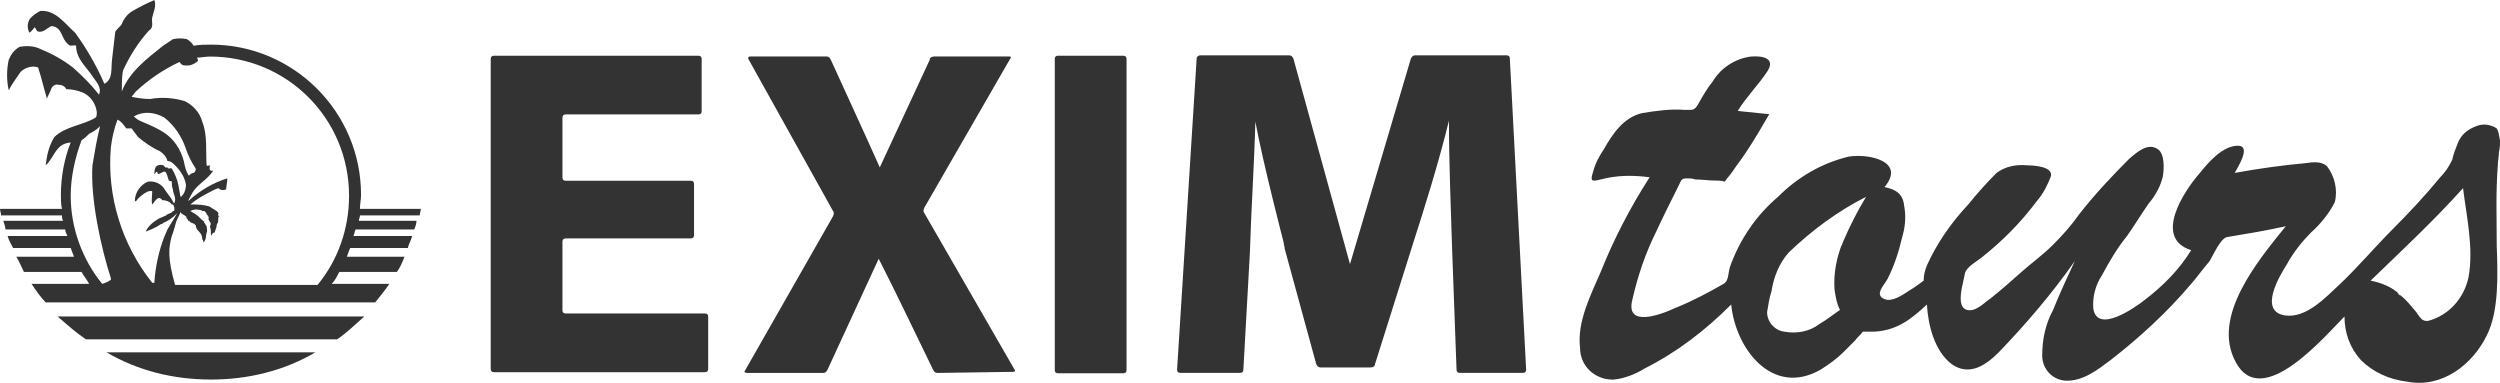
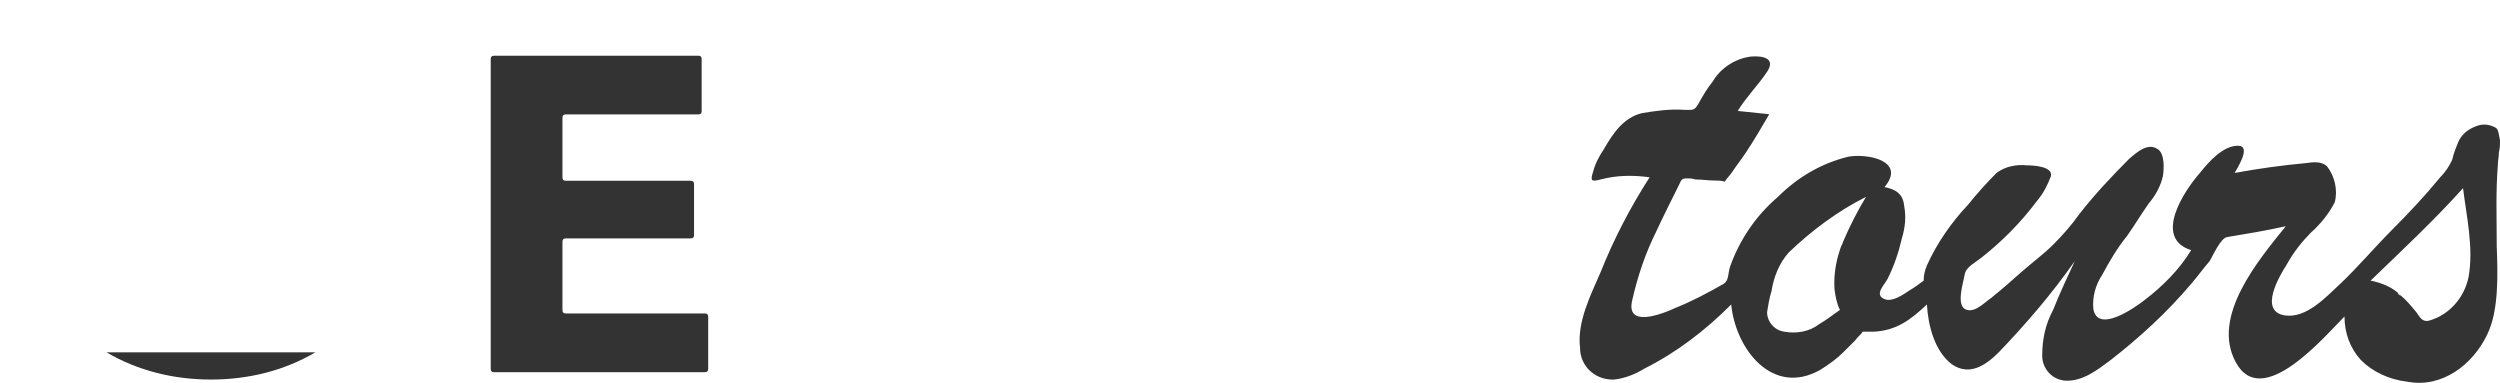
<svg xmlns="http://www.w3.org/2000/svg" xml:space="preserve" width="653px" height="100px" version="1.1" shape-rendering="geometricPrecision" text-rendering="geometricPrecision" image-rendering="optimizeQuality" fill-rule="evenodd" clip-rule="evenodd" viewBox="0 0 59662 9135">
  <g id="Layer_x0020_1">
    <g id="_1344538172928">
      <g id="_1307921032880">
        <g id="EXIM_tours_logo">
          <g>
            <path id="Path_10681" fill="#333333" d="M57249 7033c130,78 -103,-130 0,0l0 0zm2232 -4022c-129,-52 -259,-52 -389,0 -208,78 -364,207 -441,414 -52,130 -104,260 -130,390 -78,156 -156,285 -286,415 -363,442 -753,857 -1141,1246 -390,389 -857,934 -1246,1298 -338,311 -804,830 -1324,752 -623,-104 -130,-934 52,-1220 156,-285 364,-545 571,-753 233,-207 441,-466 571,-726 78,-285 0,-623 -182,-856 -130,-130 -337,-104 -518,-78 -572,52 -1117,130 -1688,233 52,-103 415,-649 78,-649 -363,0 -700,390 -908,649 -389,442 -1116,1557 -208,1843 -285,467 -675,857 -1116,1194 -233,181 -1116,804 -1219,207 -26,-285 52,-570 207,-804 182,-338 364,-649 597,-935 182,-259 337,-518 519,-778 156,-181 285,-415 337,-649 26,-156 52,-545 -129,-649 -234,-156 -493,78 -675,234 -415,415 -830,857 -1194,1324 -182,259 -389,492 -622,726 -234,234 -519,441 -753,649 -234,208 -467,415 -727,623 -156,104 -363,337 -571,285 -207,-52 -155,-363 -129,-519 26,-129 52,-233 78,-363 51,-156 259,-260 388,-363 494,-390 935,-831 1324,-1350 156,-181 260,-389 338,-597 52,-233 -415,-259 -571,-259 -260,-26 -519,26 -727,181 -234,234 -467,494 -675,753 -415,441 -752,934 -986,1453 -52,130 -78,234 -78,364 -104,78 -207,156 -337,233 -156,104 -416,286 -597,208 -259,-104 0,-337 78,-493 155,-312 259,-623 337,-961 78,-259 104,-519 52,-778 -26,-285 -208,-389 -467,-441 519,-623 -389,-805 -856,-727 -649,156 -1220,493 -1687,960 -519,442 -909,1012 -1142,1661 -52,156 -26,338 -156,416 -363,207 -752,415 -1142,570 -389,182 -1194,467 -1038,-181 130,-571 312,-1116 571,-1635 130,-286 390,-805 545,-1116 52,-104 52,-156 182,-156 78,0 130,0 208,26 155,0 310,26 466,26 78,0 156,0 234,26 52,-78 130,-156 182,-234 103,-155 207,-285 311,-441 208,-311 390,-622 571,-934 -259,-26 -493,-52 -753,-78 208,-337 494,-623 701,-934 208,-312 -77,-390 -389,-364 -389,52 -727,286 -909,597 -129,156 -233,338 -336,520 -104,181 -130,155 -338,155 -337,-26 -701,26 -1012,78 -442,104 -701,493 -908,856 -104,156 -208,338 -260,545 -78,234 -26,234 182,182 389,-104 778,-104 1167,-52 -467,727 -856,1479 -1167,2258 -234,545 -571,1194 -493,1817 0,415 337,753 778,753 0,0 26,0 26,0 259,-26 519,-130 727,-260 778,-390 1453,-909 2076,-1532 104,1065 986,2206 2128,1558 207,-130 389,-260 545,-416 104,-103 208,-207 286,-285 51,-78 129,-130 181,-208 78,0 182,0 260,0 544,-26 882,-285 1271,-649 26,493 182,1117 597,1428 415,286 804,26 1116,-286 649,-675 1272,-1401 1816,-2179 -181,389 -363,778 -518,1167 -182,337 -260,701 -260,1090 0,312 234,572 545,597 415,26 779,-259 1090,-493 701,-545 1349,-1142 1920,-1816 156,-182 286,-364 442,-545 78,-130 259,-546 415,-572 467,-77 934,-155 1401,-259 -649,805 -1790,2154 -1194,3244 623,1168 2128,-623 2595,-1090 0,389 130,753 390,1038 285,286 675,468 1115,519 831,156 1558,-415 1896,-1116 284,-571 258,-1427 232,-2128 0,-649 -25,-1271 26,-1920 0,-104 26,-208 26,-312 26,-104 26,-182 26,-285 -52,-285 -52,-285 -181,-337l0 0 0 0zm-15493 2750c26,-78 52,-130 0,0 -52,156 -52,104 -26,52 -130,338 -208,701 -182,1090 26,182 52,338 130,493 -156,104 -312,234 -493,337 -234,182 -545,234 -830,182 -234,-26 -416,-234 -416,-467 26,-155 52,-337 104,-493 52,-337 182,-675 416,-934 544,-520 1167,-986 1842,-1324 -208,338 -389,701 -545,1064l0 0 0 0zm14922 857c-104,493 -467,908 -960,1038 -156,25 -208,-104 -286,-208 -130,-156 -234,-285 -389,-415 -181,-182 -441,-285 -701,-337 753,-727 1505,-1428 2206,-2206 78,649 260,1427 130,2128l0 0z" />
          </g>
          <g id="Group_1441">
            <g id="Group_1437">
              <path id="Path_10682" fill="#333333" d="M16563 5611c0,52 -26,78 -78,78 0,0 0,0 0,0l-2984 0c-52,0 -78,26 -78,78 0,0 0,0 0,0l0 1635c0,52 26,78 78,78 0,0 0,0 0,0l3322 0c52,0 78,26 78,78 0,0 0,0 0,0l0 1245c0,52 -26,78 -78,78 0,0 0,0 0,0l-5034 0c-52,0 -78,-26 -78,-78 0,0 0,0 0,0l0 -7396c0,-52 26,-78 78,-78 0,0 0,0 0,0l4878 0c52,0 78,26 78,78 0,0 0,0 0,0l0 1246c0,52 -26,77 -78,77 0,0 0,0 0,0l-3166 0c-52,0 -78,26 -78,78 0,0 0,0 0,0l0 1427c0,52 26,78 78,78 0,0 0,0 0,0l2984 0c52,0 78,26 78,78 0,0 0,0 0,0l0 1220 0 0z" />
            </g>
            <g id="Group_1438">
-               <path id="Path_10683" fill="#333333" d="M22371 8899c-52,0 -78,-26 -104,-78 -1090,-2257 -1090,-2231 -1297,-2647 0,0 -1221,2647 -1221,2647 -26,52 -52,78 -103,78l-1817 0c-52,0 -78,-26 -52,-52l2102 -3685c26,-52 26,-103 0,-129l-2024 -3634c0,-26 0,-52 52,-52l1816 0c52,0 78,26 104,78 0,0 987,2154 1169,2569 0,0 1193,-2569 1193,-2569 0,-52 52,-78 104,-78l1790 0c52,0 52,26 26,52l-2050 3556c-26,52 -26,104 0,129l2154 3737c26,26 0,52 -26,52l-1816 26 0 0 0 0z" />
-             </g>
+               </g>
            <g id="Group_1439">
-               <path id="Path_10684" fill="#333333" d="M26807 1329c52,0 78,26 78,78 0,0 0,0 0,0l0 7422c0,52 -26,78 -78,78 0,0 0,0 0,0l-1557 0c-52,0 -78,-26 -78,-78 0,0 0,0 0,0l0 -7422c0,-52 26,-78 78,-78 0,0 0,0 0,0l1557 0z" />
-             </g>
+               </g>
            <g id="Group_1440">
-               <path id="Path_10685" fill="#333333" d="M34656 5992c-26,-909 -77,-2025 -77,-3115 -234,961 -572,2050 -857,2933l-908 2880c0,52 -52,78 -104,78l-1194 0c-52,0 -78,-26 -104,-78l-752 -2750c0,-52 -26,-104 -26,-156 0,0 -493,-1894 -675,-2881 -26,1013 -104,2180 -130,3115l-156 2802c0,52 -26,78 -77,78 0,0 0,0 0,0l-1428 0c-51,0 -77,-26 -77,-78 0,0 0,0 0,0l467 -7422c0,-52 52,-78 78,-78 0,0 0,0 0,0l2128 0c52,0 77,26 103,78l1350 4905 1453 -4905c26,-52 52,-78 104,-78l2180 0c52,0 78,26 78,78 0,0 0,0 0,0l389 7422c0,52 -26,78 -78,78 0,0 0,0 0,0l-1505 0c-52,0 -78,-26 -78,-78 0,0 0,0 0,0l-104 -2828 0 0z" />
-             </g>
+               </g>
          </g>
          <g id="Group_1442">
-             <path id="Path_10686" fill="#333333" d="M10017 5139c0,-52 26,-104 26,-156l-1453 0c0,-104 26,-234 26,-337 0,-1973 -1609,-3582 -3581,-3582 -130,0 -260,0 -416,26 -25,-52 -77,-103 -155,-155 -104,-26 -234,-26 -338,0l-233 155c-390,311 -804,623 -986,1090l0 0c0,-156 0,-337 26,-493 156,-338 362,-674 622,-960 130,-78 52,-208 78,-312 26,-129 104,-259 52,-415 -182,78 -338,156 -519,260 -129,77 -207,181 -259,311 -26,52 -104,104 -156,182l-78 674c-26,208 26,467 -182,571 -181,-415 -415,-831 -700,-1219 -260,-234 -468,-545 -830,-519 -104,52 -208,129 -260,207 -52,104 -52,208 0,312 52,-26 78,-78 130,-130 26,26 26,78 78,104 129,26 206,-78 310,-130 78,0 130,26 182,78 104,130 104,260 234,363 52,52 130,0 181,26 0,311 234,493 390,726 78,130 234,260 156,442 -182,-234 -390,-442 -623,-649 -234,-182 -520,-338 -778,-442 -156,-77 -338,-77 -494,-51 -130,77 -207,181 -259,311 -52,234 -52,493 0,727l0 0c78,-156 181,-286 285,-441 104,-104 286,-156 416,-104 77,233 129,467 207,727l0 26c25,-78 77,-156 103,-234 26,-78 104,-130 182,-104 104,0 156,52 182,104 130,0 259,26 389,78 182,78 312,260 338,467 0,52 0,104 -26,130 -286,182 -727,208 -987,467 -130,207 -181,441 -207,675 207,-182 233,-520 597,-546 -156,390 -234,831 -234,1246 0,104 0,234 26,338l-1479 0c0,52 26,104 26,156l1453 0c0,52 0,77 26,129l-1427 0c26,78 52,156 52,207l1427 0c0,52 26,104 52,156l-1427 0c26,104 78,182 130,286l1375 0c26,78 52,130 78,208l-1376 0c78,129 130,259 182,363l1375 0c52,104 130,182 182,286l-1375 0c104,155 208,311 337,441l7864 0c103,-130 233,-286 337,-441l-1376 0c78,-78 130,-182 182,-286l1375 0c78,-104 130,-234 182,-363l-1375 0c26,-78 52,-156 78,-208l1375 0c26,-104 78,-182 104,-286l-1402 0c26,-52 26,-104 52,-156l1401 0c26,-77 52,-129 52,-207l-1375 0c0,-52 26,-77 26,-129l1427 0 0 0 0 0zm-6877 -2829l104 -130c311,-286 649,-519 1038,-701 26,26 52,78 104,78 130,26 259,-26 337,-104 0,-26 0,-52 -26,-78 104,0 208,-26 312,-26 1842,0 3321,1480 3321,3322 0,779 -259,1531 -753,2129l-3399 0c-182,-649 -156,-883 -78,-1169 52,-130 78,-259 104,-337 26,-78 78,-155 104,-233 26,26 26,52 52,52 52,26 78,52 104,78 0,0 0,0 -26,0 26,25 52,51 52,77l26 0c26,52 77,52 129,78 0,26 26,26 26,26 0,52 26,104 78,155 52,52 78,104 78,182 26,26 26,52 26,78l0 0c78,-78 52,-156 78,-234 26,-52 0,-103 0,-155 -26,-26 -26,-52 -52,-78 0,0 -26,-26 0,-26 -78,-52 -130,-129 -208,-181l0 0c-52,-26 -78,-52 -129,-78 51,-26 129,-52 207,-26 26,0 52,0 78,26l0 0 52 0c26,26 52,52 52,78 26,26 52,52 52,103 0,0 0,0 -26,0 26,0 26,52 52,78 26,26 26,78 0,104 26,78 26,155 26,233 26,-26 26,-78 78,-78l0 0c26,-26 26,-77 52,-129 0,-26 0,-52 26,-104 25,0 0,-78 25,-78 -25,0 0,-51 0,-77 0,-26 26,0 26,0l-26 0c0,-26 -25,-52 0,-78 -51,-78 -155,-104 -207,-156 -156,-52 -312,-52 -467,-52 181,-156 389,-259 597,-363 26,0 77,-52 103,0 52,26 104,26 156,0 0,-78 26,-156 26,-260 -337,104 -649,286 -934,545 26,-78 78,-155 104,-207 129,-208 363,-312 493,-520l-52 0c-52,-26 -26,-77 -26,-129 -26,0 -52,26 -78,0 -26,-312 26,-727 -104,-1038 -52,-208 -207,-389 -415,-493 -260,-78 -545,-104 -831,-52 -156,0 -311,-26 -441,-52l0 0 0 0zm1246 1531c-78,-286 -234,-519 -467,-675 -156,-103 -338,-181 -520,-259 -78,-26 -155,-78 -207,-130 233,-130 493,-104 727,26 233,182 415,441 519,752 52,156 130,312 233,467 0,26 0,78 -52,104 -26,0 -77,26 -103,52l0 26c-78,-104 -104,-233 -130,-363zm-1375 -778c52,0 77,0 129,0l155 207c156,129 338,259 520,337 78,52 155,130 181,234 78,0 130,52 182,104 130,129 234,285 260,467 0,78 -26,156 -52,208 -26,25 -52,77 -78,77l-52 -285c-26,-130 -78,-260 -156,-390 -26,-26 -78,26 -104,-26 -26,0 -52,0 -52,0 -25,-26 -25,-52 -51,-52 -78,-25 -156,0 -182,52 -26,52 -26,104 -26,156 26,0 26,-52 52,-52 26,0 26,26 26,52 78,0 130,-78 181,-52 52,52 52,130 78,182 0,52 52,26 78,52 0,52 0,130 26,182 0,104 104,233 26,337 -52,-104 -130,-208 -208,-311 -77,-156 -259,-234 -415,-208 -182,78 -311,260 -311,467l26 0c77,-104 181,-182 285,-233 26,0 78,-26 104,0 0,103 -26,207 0,311 52,-52 78,-130 156,-156 26,0 78,26 78,52 77,0 181,26 233,104l0 0 26 0c26,26 52,104 26,156l-52 0c0,0 26,0 26,0 -26,52 -78,52 -130,78 0,26 -52,0 -26,26 -52,26 -129,52 -181,77l0 0c-130,78 -260,182 -312,311 130,-52 260,-103 364,-181l26 0c0,0 26,-26 26,-26 129,-52 233,-129 337,-233l-234 388c-26,52 -52,130 -78,182 -129,338 -207,701 -233,1065l0 26 -52 0c-726,-909 -1090,-2077 -986,-3245 26,-207 78,-440 156,-648 78,26 156,130 208,208l0 0zm-623 -52c-78,311 -130,622 -182,934 -52,804 207,1972 441,2699l0 26c-52,52 -130,78 -208,104 -467,-572 -752,-1324 -752,-2103 0,-441 103,-908 259,-1324 78,-51 130,-103 182,-155 156,-78 208,-129 260,-181z" />
            <path id="Path_10687" fill="#333333" d="M5035 9057c882,0 1738,-207 2491,-649l-4983 0c752,442 1609,649 2492,649z" />
-             <path id="Path_10688" fill="#333333" d="M2050 8097l5995 0c233,-156 441,-364 649,-545l-7319 0c208,181 441,389 675,545l0 0z" />
          </g>
        </g>
      </g>
    </g>
  </g>
</svg>